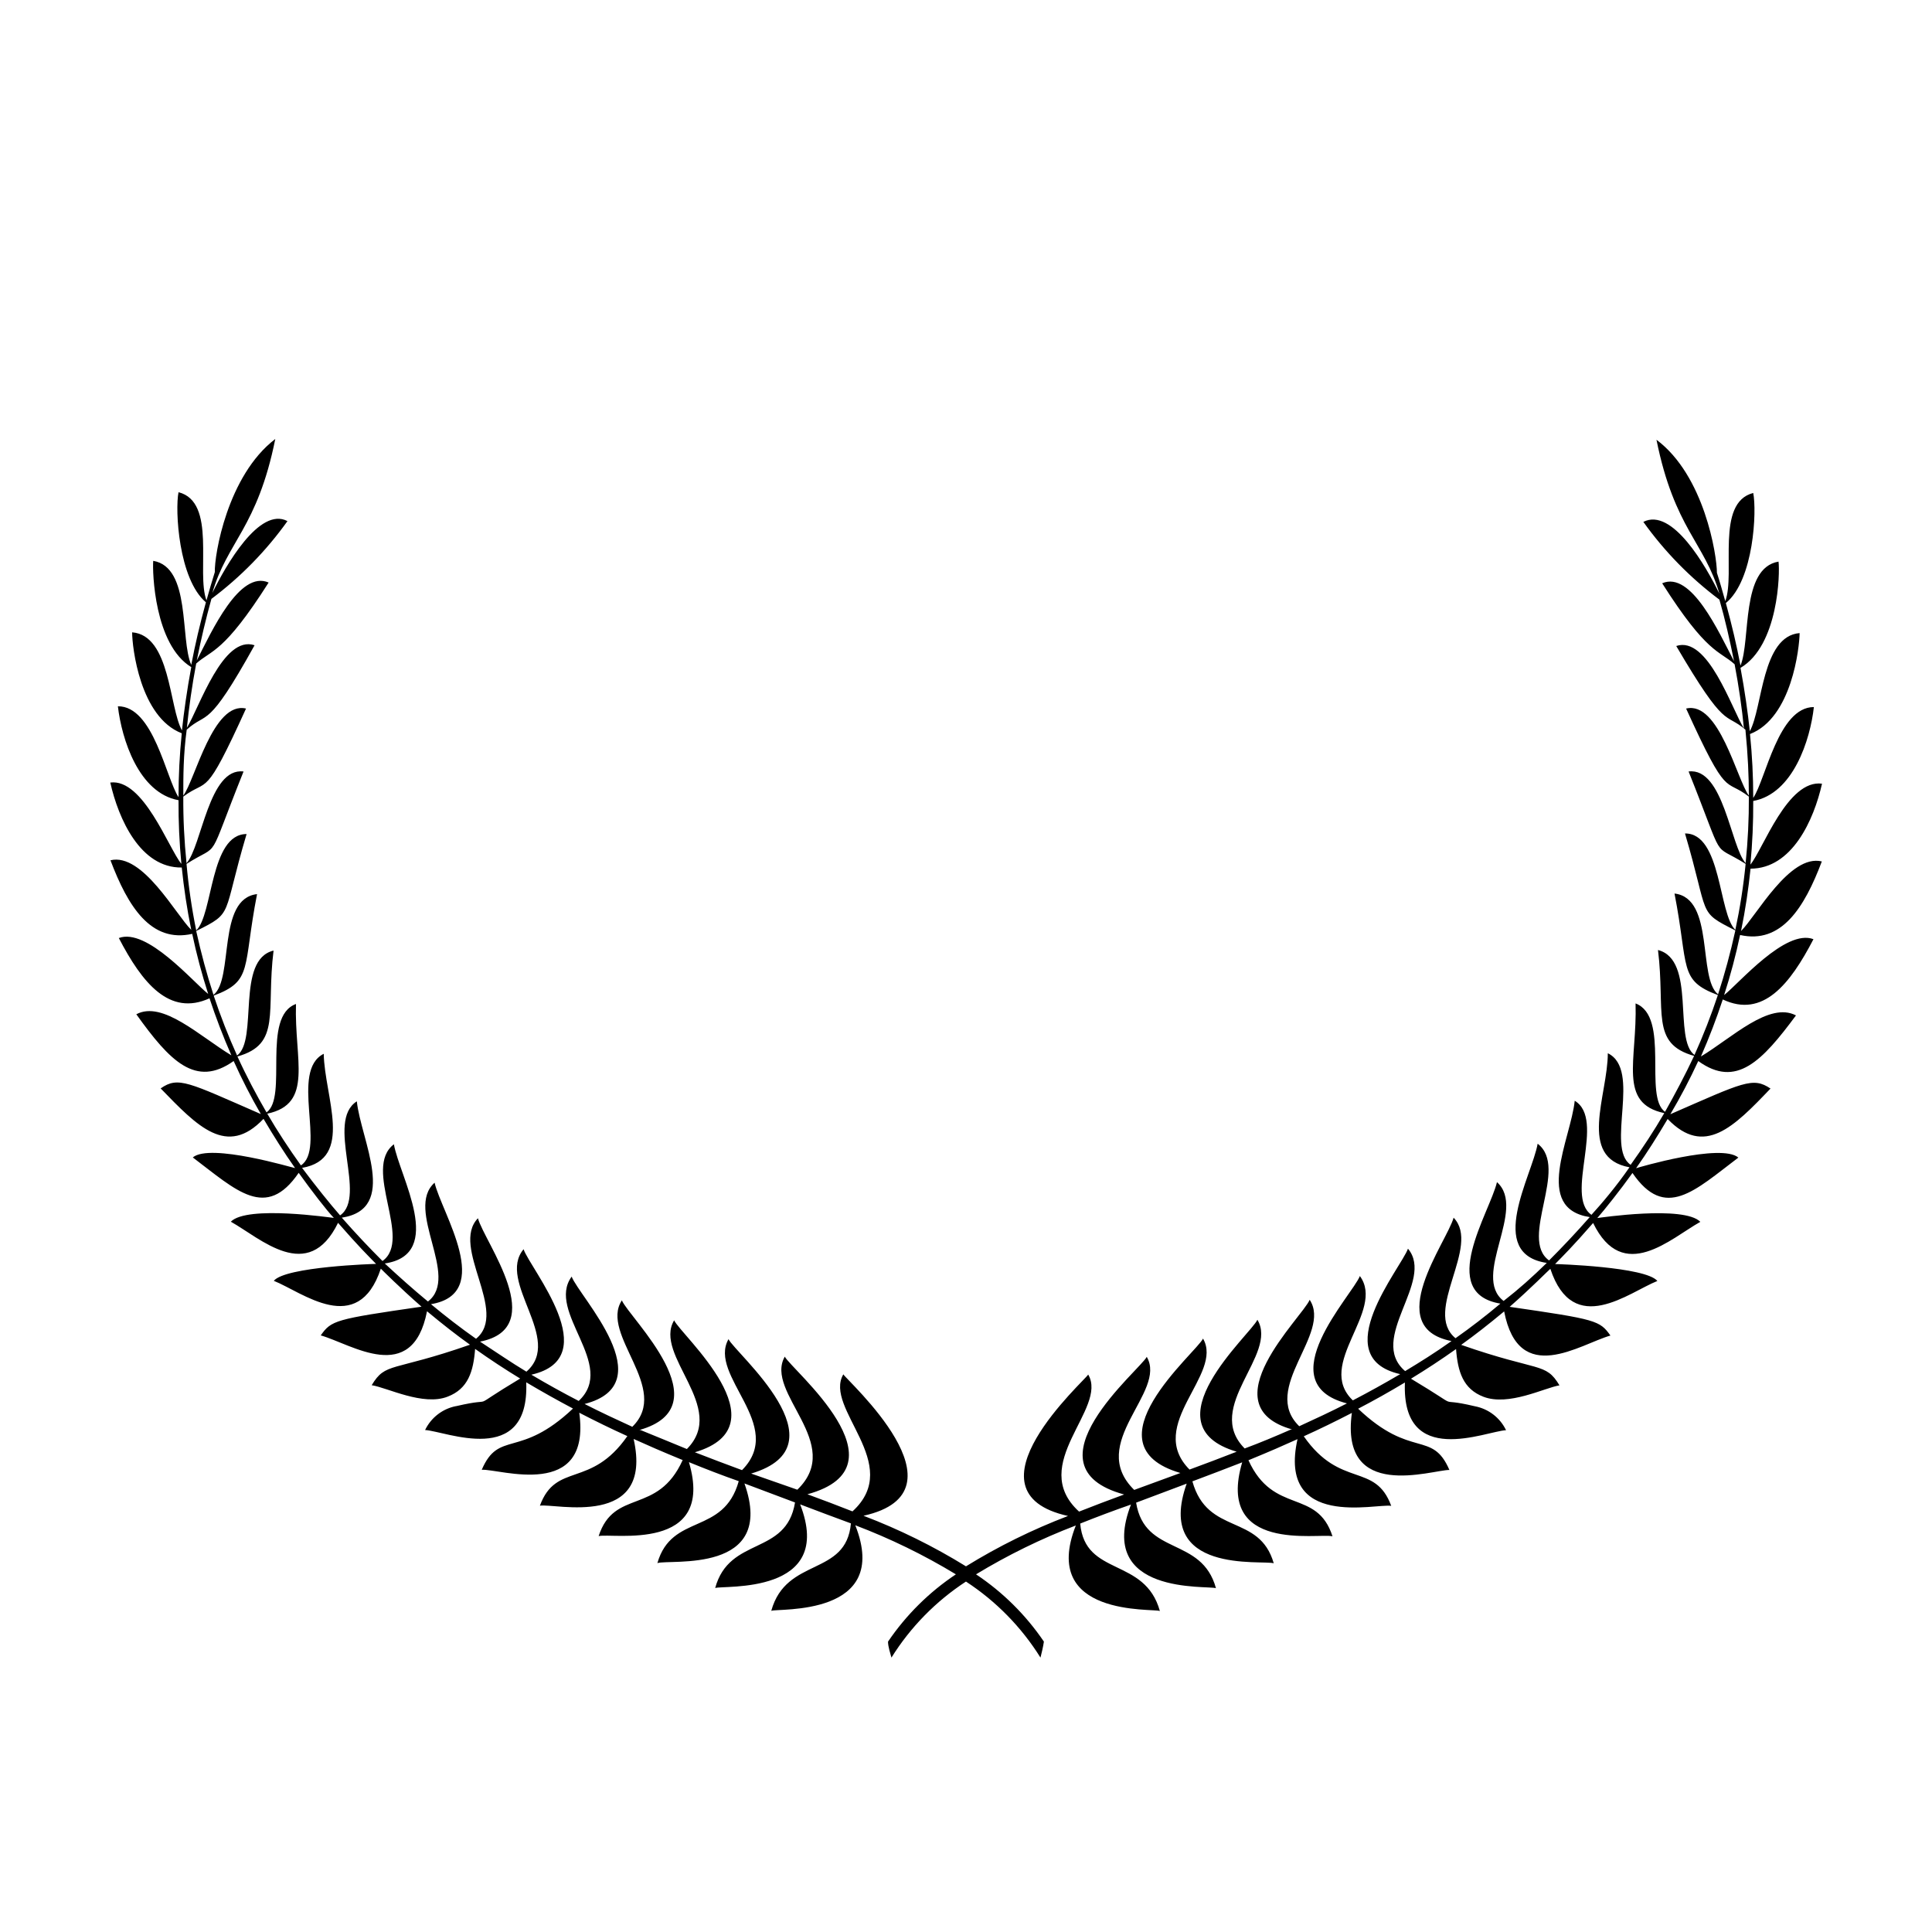
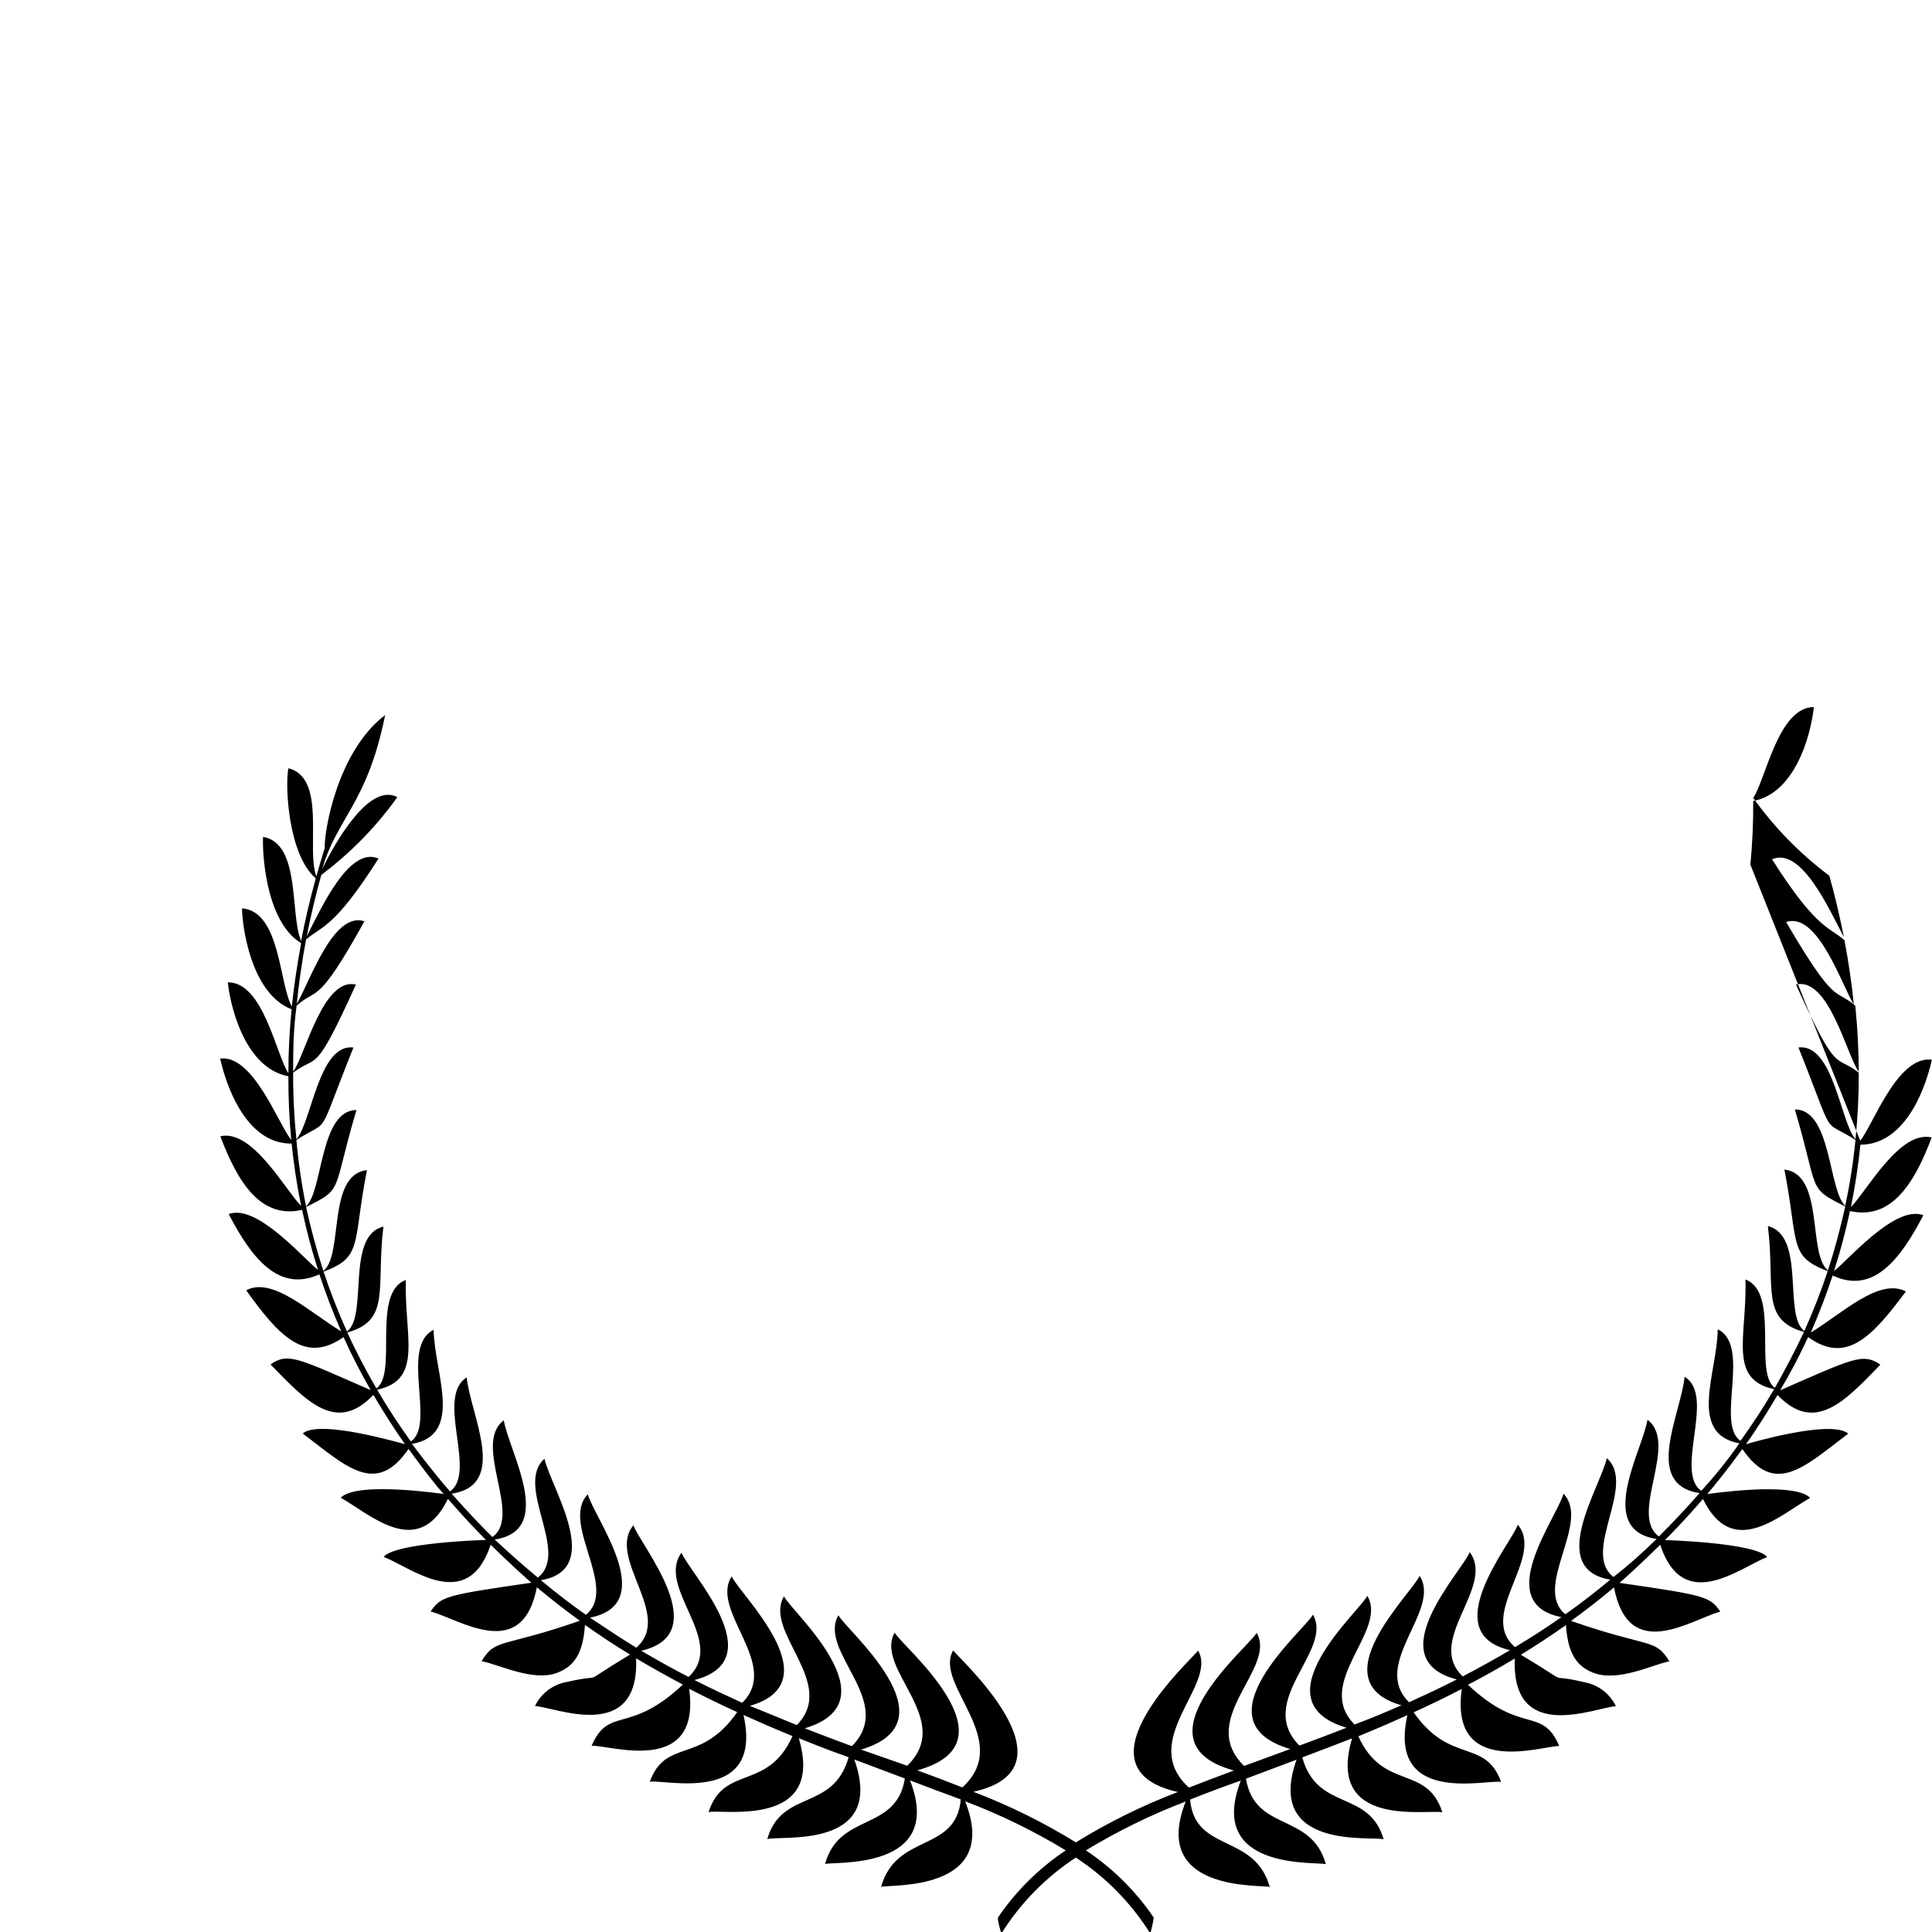
<svg xmlns="http://www.w3.org/2000/svg" fill="#000000" width="800px" height="800px" version="1.1" viewBox="144 144 512 512">
-   <path d="m607.87 373.14c0.535-5.609 0.789-11.242 0.754-16.875 10.578-1.914 15.113-16.223 16.07-24.887-9.422 0-12.746 19.145-16.07 24.082v-0.004c0.004-5.652-0.285-11.301-0.855-16.926 11.082-4.281 13.098-22.871 13.148-26.754-10.078 0.805-9.773 19.801-13.199 25.996-0.504-4.785-1.359-10.883-2.469-16.777 10.078-5.945 10.48-25.191 10.078-28.164-10.078 1.715-7.305 20.809-10.078 27.559-1.059-5.543-2.266-10.68-3.879-16.574 7.457-6.144 8.211-24.484 7.254-29.172-10.078 2.57-4.637 21.262-7.406 28.668-0.707-2.469-1.41-5.039-2.215-7.508 0-4.684-3.324-25.797-16.02-35.266 4.734 23.527 12.848 27.355 16.676 40.809-3.527-7.254-12.496-22.973-20.152-19.043h-0.004c5.621 7.863 12.418 14.812 20.156 20.605 1.461 5.039 2.769 10.781 3.879 16.324-4.031-7.707-11.336-24.031-19.043-20.656 11.941 18.793 15.113 17.785 19.195 21.461 1.109 5.844 1.965 11.789 2.469 17.027-3.273-5.34-9.574-24.688-17.938-21.867 13.301 22.676 12.746 17.387 18.336 22.172 0.656 6.648 0.906 12.293 0.906 17.48-3.176-4.281-7.91-25.191-16.625-23.074 11.133 24.484 10.078 18.238 16.625 23.328h0.004c0.031 5.887-0.254 11.773-0.859 17.633-3.981-4.383-5.844-25.441-15.113-24.285 10.078 25.191 5.691 18.539 15.113 24.484v0.004c-0.578 5.871-1.488 11.707-2.719 17.48-4.484-4.133-3.629-25.645-13.352-25.543 6.551 22.066 3.125 20.555 13.352 25.695-1.309 5.945-2.82 11.539-4.586 16.93-5.441-4.281-0.855-25.492-11.539-26.703 3.828 19.648 1.008 22.973 11.488 26.902-1.793 5.391-3.859 10.688-6.195 15.871-5.691-4.133 0.504-25.191-9.672-27.809 2.016 16.273-2.117 24.789 9.574 28.062-2.367 5.039-5.039 10.078-7.707 14.812-5.742-3.981 1.41-25.191-7.809-28.719 0.453 15.113-4.734 26.449 7.609 29.07-2.719 4.684-5.742 9.27-8.918 13.703-6.699-4.586 2.973-25.191-6.047-29.574 0 11.184-8.113 27.66 5.742 30.23-3.477 5.039-7.406 9.672-10.078 12.594-7.254-5.039 3.93-25.191-4.434-30.23-1.008 10.078-11.082 28.516 3.981 30.832-3.777 4.281-7.106 7.809-10.781 11.488-8.062-5.793 5.391-24.535-3.023-30.934-1.461 8.465-13.805 29.172 2.418 31.59-3.93 3.828-7.356 6.902-11.438 10.078-8.613-6.602 6.246-24.336-1.762-31.488-1.863 8.012-15.973 29.371 0.906 32.195-3.828 3.223-7.809 6.297-11.891 9.168-8.766-7.152 6.852-24.336-0.504-31.941-1.762 6.449-19.145 29.07-0.555 32.695-4.484 3.176-8.113 5.441-12.293 7.961-10.078-8.613 7.961-23.832 0.754-32.445-1.762 5.039-21.816 28.766-2.066 33.25-4.164 2.453-8.348 4.769-12.543 6.953-10.078-9.574 8.715-23.629 1.863-32.949-1.965 5.039-24.383 28.363-3.426 33.754-4.231 2.168-8.465 4.133-12.645 6.047-10.379-10.078 8.715-24.484 2.769-33.504-1.965 4.684-26.953 28.062-4.637 34.359h-0.301c-4.133 1.812-8.211 3.527-12.293 5.039-10.984-11.035 8.969-24.836 3.375-34.109-1.715 3.828-29.371 27.91-5.492 34.965-4.231 1.664-8.414 3.223-12.496 4.734-11.789-11.891 9.117-25.191 3.578-34.711-1.664 3.629-31.387 28.164-5.996 35.621l-12.242 4.484c-12.695-12.445 8.816-25.895 3.324-35.266-1.562 3.273-33.199 29.07-5.996 36.477-4.133 1.512-8.113 3.023-11.941 4.535-13.754-12.543 7.758-27.305 2.418-36.324-0.707 1.461-34.16 31.086-5.34 37.484l0.008-0.008c-9.418 3.59-18.477 8.059-27.055 13.352-8.609-5.316-17.703-9.801-27.156-13.402 28.816-6.398-4.637-36.023-5.34-37.484-5.34 9.02 16.172 23.781 2.418 36.324-3.828-1.512-7.809-3.023-11.941-4.535 27.207-7.406-4.434-33.199-5.996-36.477-5.492 9.574 16.02 23.023 3.324 35.266l-12.242-4.277c25.191-7.457-4.332-31.992-5.996-35.621-5.543 9.672 15.367 22.824 3.578 34.711-4.082-1.512-8.262-3.074-12.496-4.734 23.879-7.055-3.777-31.137-5.492-34.965-5.594 9.27 14.359 23.074 3.375 34.109-4.082-1.664-8.16-3.375-12.293-5.039h-0.301c22.32-6.297-2.672-29.676-4.637-34.359-5.945 9.02 13.148 23.375 2.769 33.504-4.18-1.914-8.414-3.879-12.645-6.047 20.957-5.391-1.461-28.465-3.426-33.754-6.852 9.32 12.141 23.375 1.863 32.949-4.164-2.148-8.348-4.469-12.543-6.953 19.75-4.484-0.301-28.012-2.066-33.25-7.203 8.613 10.68 23.832 0.754 32.445-4.18-2.519-7.809-5.039-12.293-7.961 18.59-3.629 1.211-26.25-0.555-32.695-7.356 7.609 8.262 24.789-0.504 31.941-4.082-2.871-8.062-5.945-11.941-9.168 16.93-2.82 2.82-24.184 0.957-32.195-8.012 7.152 6.852 24.887-1.762 31.488-4.082-3.375-7.508-6.449-11.438-10.078 16.223-2.418 3.879-23.125 2.418-31.59-8.414 6.398 5.039 25.191-3.023 30.934-3.68-3.68-7.004-7.203-10.781-11.488 15.113-2.316 5.039-20.605 3.981-30.832-8.363 5.34 2.82 25.191-4.434 30.23-2.57-2.922-6.5-7.809-10.078-12.594 13.855-2.367 5.945-18.844 5.742-30.23-9.02 4.535 0.656 25.191-6.047 29.574-3.176-4.434-6.195-9.02-8.918-13.703 12.344-2.621 7.152-14.207 7.609-29.07-9.219 3.375-2.066 24.738-7.809 28.719-2.719-4.684-5.34-9.621-7.707-14.812 11.688-3.273 7.559-11.789 9.574-28.062-10.078 2.418-3.981 23.68-9.672 27.809h0.008c-2.336-5.18-4.406-10.477-6.199-15.867 10.48-3.93 7.656-7.254 11.488-26.902-10.68 1.211-6.098 22.418-11.539 26.703-1.762-5.391-3.273-10.984-4.586-16.93 10.078-5.039 6.801-3.629 13.352-25.695-9.723 0-8.867 21.41-13.352 25.543h0.004c-1.188-5.824-2.047-11.715-2.57-17.633 9.371-5.945 5.039 0.656 15.113-24.484-9.219-1.16-11.082 19.902-15.113 24.285v-0.004c-0.602-5.859-0.891-11.746-0.855-17.633 6.75-5.039 5.492 1.16 16.625-23.328-8.715-2.066-13.453 18.793-16.625 23.074 0-5.039 0-10.832 0.906-17.48 5.594-5.039 5.289 0.504 17.984-22.371-8.363-2.82-14.66 16.523-17.938 21.867 0.504-5.039 1.359-11.184 2.469-17.027 4.133-3.68 7.254-2.672 19.195-21.461-7.707-3.375-15.113 12.949-19.043 20.656 1.109-5.543 2.418-11.082 3.879-16.324 7.738-5.797 14.535-12.746 20.152-20.609-7.406-3.93-16.375 11.789-19.902 19.043 3.828-13.453 11.941-17.281 16.676-40.809-12.695 9.672-16.172 30.781-16.02 35.266-0.805 2.519-1.512 5.039-2.215 7.508-2.769-7.406 2.769-26.098-7.406-28.668-0.957 4.684 0 23.023 7.254 29.172-1.613 5.894-2.82 11.035-3.879 16.574-3.023-6.75 0-25.844-10.078-27.559-0.25 2.871 0.301 22.219 10.078 28.164-1.109 5.894-1.965 11.992-2.469 16.777-3.426-6.195-3.023-25.191-13.199-25.996 0 3.879 2.066 22.469 13.148 26.754-0.57 5.625-0.855 11.273-0.855 16.93-3.324-5.039-6.648-24.184-16.07-24.082 1.008 8.664 5.492 22.973 16.07 24.887-0.035 5.637 0.219 11.27 0.758 16.879-3.426-4.18-10.078-22.672-18.844-21.562 2.168 9.621 7.961 22.672 18.941 22.52 0.555 5.34 1.359 10.883 2.519 16.523-4.031-3.93-12.898-20.504-21.41-18.438 4.637 12.293 10.73 21.965 21.664 19.496 1.133 5.375 2.547 10.691 4.231 15.922-3.981-3.125-16.273-17.633-23.68-14.812 6.195 11.941 13.402 20.809 24.031 15.973 1.664 5.039 3.578 10.078 5.793 15.113-8.363-5.039-18.238-14.609-25.191-10.883 8.871 12.391 15.723 19.547 25.797 12.391 2.16 4.809 4.566 9.5 7.207 14.059-19.297-8.414-21.867-10.078-26.551-6.801 9.773 10.078 17.531 18.289 27.258 8.062 2.672 4.535 5.543 9.07 8.363 13.047-0.402 0-22.52-6.699-27.105-2.82 11.586 8.766 19.398 16.727 28.062 4.082 3.273 4.586 7.508 10.078 9.32 11.941-0.453 0-22.973-3.426-27.305 1.008 7.859 4.383 20.504 16.574 28.414 0.301 5.441 6.246 7.91 8.664 10.078 10.883-0.402 0-23.98 0.707-27.105 4.484 7.508 2.973 22.27 15.113 28.363-3.223 0.453 0.453 5.039 5.039 10.781 10.078-22.973 3.324-23.879 3.629-26.703 7.609 8.062 2.266 24.285 13.504 28.164-6.398 4.18 3.477 7.656 6.195 11.387 8.867-20.758 7.254-22.32 4.535-26.047 10.73 4.18 0.656 13.652 5.594 20.152 3.023 5.391-2.066 6.801-6.648 7.254-12.645 3.93 2.789 7.91 5.406 11.941 7.859-15.113 9.07-5.039 4.535-16.93 7.305l-0.004-0.012c-3.606 0.684-6.672 3.039-8.262 6.348 5.34 0.25 27.711 10.078 26.801-12.645 4.133 2.453 8.262 4.769 12.395 6.953-14.207 13.402-19.598 5.594-24.184 16.223 4.684-0.301 29.07 8.262 25.844-15.113 4.281 2.215 8.516 4.281 12.746 6.195-9.723 13.957-18.895 6.801-23.176 18.438 3.879-0.707 30.23 6.297 24.836-17.684 3.68 1.664 7.356 3.273 13 5.594-6.648 14.711-18.137 7.457-22.27 20.152 3.578-0.906 31.035 4.484 23.93-19.598 4.434 1.812 8.867 3.527 13.199 5.039-4.031 14.461-17.734 8.414-21.562 21.715 3.125-1.109 31.641 3.074 23.074-21.109l13.402 5.039c-2.316 14.207-17.383 8.867-21.16 22.672 2.016-0.805 31.891 2.016 22.52-22.168 4.637 1.762 9.168 3.477 13.453 5.039-1.258 14.156-17.129 8.816-21.109 23.176 1.664-0.754 31.891 1.715 22.27-22.672l0.004-0.004c9.262 3.516 18.184 7.863 26.652 13-7.094 4.723-13.199 10.781-17.984 17.832 0 1.359 0.605 3.074 0.906 4.231v0.004c5.039-8.074 11.781-14.949 19.75-20.152 7.969 5.203 14.707 12.078 19.746 20.152 0.301-1.16 0.707-2.871 0.906-4.231l0.004-0.004c-4.785-7.051-10.895-13.109-17.988-17.832 8.41-5.106 17.262-9.441 26.449-12.949-9.621 24.383 20.605 21.914 22.27 22.672-3.981-14.359-19.852-9.02-21.109-23.176 4.281-1.715 8.816-3.426 13.453-5.039-9.371 24.184 20.504 21.363 22.52 22.168-3.777-13.805-18.844-8.465-21.16-22.672l13.402-5.039c-8.566 24.184 20.152 20.152 23.074 21.109-3.828-13.301-17.531-7.254-21.562-21.715 4.332-1.613 8.766-3.324 13.199-5.039-7.106 24.082 20.152 18.691 23.93 19.598-4.133-12.797-15.617-5.543-22.27-20.152 5.644-2.316 9.32-3.93 13-5.594-5.34 23.98 20.957 16.977 24.836 17.684-4.281-11.637-13.453-4.484-23.176-18.438 4.231-1.914 8.465-3.981 12.746-6.195-3.223 23.578 21.16 15.113 25.844 15.113-4.586-10.629-10.078-2.82-24.184-16.223 4.133-2.148 8.262-4.469 12.395-6.953-0.906 22.871 21.461 12.898 26.801 12.645l0.004 0.004c-1.586-3.309-4.652-5.664-8.262-6.348-11.688-2.769-1.812 1.762-16.93-7.305 4.031-2.453 8.012-5.07 11.941-7.859 0.453 5.996 1.863 10.578 7.254 12.645 6.699 2.57 16.172-2.367 20.152-3.023-3.727-6.195-5.289-3.477-26.047-10.73 3.727-2.672 7.203-5.391 11.387-8.867 3.879 20.152 20.152 8.664 28.164 6.398-2.82-3.981-3.727-4.281-26.703-7.609 5.742-5.039 10.078-9.473 10.781-10.078 6.098 18.391 20.859 6.195 28.363 3.223-3.125-3.777-26.703-4.484-27.105-4.484 2.168-2.215 4.637-4.637 10.078-10.883 7.91 16.273 20.555 4.082 28.414-0.301-4.332-4.434-26.852-1.059-27.305-1.008 1.812-2.066 6.047-7.356 9.32-11.941 8.664 12.645 16.473 4.684 28.062-4.082-4.586-3.879-26.703 2.672-27.105 2.82 2.82-3.981 5.691-8.516 8.363-13.047 9.723 10.078 17.48 2.168 27.258-8.062-4.684-3.176-7.254-1.613-26.551 6.801v0.012c2.711-4.57 5.184-9.281 7.406-14.109 10.078 7.305 16.93 0 25.895-12.09-7.106-3.727-16.977 5.945-25.191 10.883 2.215-5.039 4.133-10.078 5.793-15.113 10.629 5.039 17.836-4.031 24.031-15.973-7.406-2.82-19.699 11.688-23.68 14.812h0.004c1.684-5.231 3.098-10.543 4.231-15.922 10.934 2.469 17.027-7.203 21.664-19.496-8.516-2.066-17.383 14.508-21.41 18.438 1.16-5.644 1.965-11.184 2.519-16.523 10.984 0 16.777-12.898 18.941-22.52-9.117-1.211-15.566 17.281-18.992 21.461z" />
+   <path d="m607.87 373.14c0.535-5.609 0.789-11.242 0.754-16.875 10.578-1.914 15.113-16.223 16.07-24.887-9.422 0-12.746 19.145-16.07 24.082v-0.004h-0.004c5.621 7.863 12.418 14.812 20.156 20.605 1.461 5.039 2.769 10.781 3.879 16.324-4.031-7.707-11.336-24.031-19.043-20.656 11.941 18.793 15.113 17.785 19.195 21.461 1.109 5.844 1.965 11.789 2.469 17.027-3.273-5.34-9.574-24.688-17.938-21.867 13.301 22.676 12.746 17.387 18.336 22.172 0.656 6.648 0.906 12.293 0.906 17.48-3.176-4.281-7.91-25.191-16.625-23.074 11.133 24.484 10.078 18.238 16.625 23.328h0.004c0.031 5.887-0.254 11.773-0.859 17.633-3.981-4.383-5.844-25.441-15.113-24.285 10.078 25.191 5.691 18.539 15.113 24.484v0.004c-0.578 5.871-1.488 11.707-2.719 17.48-4.484-4.133-3.629-25.645-13.352-25.543 6.551 22.066 3.125 20.555 13.352 25.695-1.309 5.945-2.82 11.539-4.586 16.93-5.441-4.281-0.855-25.492-11.539-26.703 3.828 19.648 1.008 22.973 11.488 26.902-1.793 5.391-3.859 10.688-6.195 15.871-5.691-4.133 0.504-25.191-9.672-27.809 2.016 16.273-2.117 24.789 9.574 28.062-2.367 5.039-5.039 10.078-7.707 14.812-5.742-3.981 1.41-25.191-7.809-28.719 0.453 15.113-4.734 26.449 7.609 29.07-2.719 4.684-5.742 9.27-8.918 13.703-6.699-4.586 2.973-25.191-6.047-29.574 0 11.184-8.113 27.66 5.742 30.23-3.477 5.039-7.406 9.672-10.078 12.594-7.254-5.039 3.93-25.191-4.434-30.23-1.008 10.078-11.082 28.516 3.981 30.832-3.777 4.281-7.106 7.809-10.781 11.488-8.062-5.793 5.391-24.535-3.023-30.934-1.461 8.465-13.805 29.172 2.418 31.59-3.93 3.828-7.356 6.902-11.438 10.078-8.613-6.602 6.246-24.336-1.762-31.488-1.863 8.012-15.973 29.371 0.906 32.195-3.828 3.223-7.809 6.297-11.891 9.168-8.766-7.152 6.852-24.336-0.504-31.941-1.762 6.449-19.145 29.07-0.555 32.695-4.484 3.176-8.113 5.441-12.293 7.961-10.078-8.613 7.961-23.832 0.754-32.445-1.762 5.039-21.816 28.766-2.066 33.25-4.164 2.453-8.348 4.769-12.543 6.953-10.078-9.574 8.715-23.629 1.863-32.949-1.965 5.039-24.383 28.363-3.426 33.754-4.231 2.168-8.465 4.133-12.645 6.047-10.379-10.078 8.715-24.484 2.769-33.504-1.965 4.684-26.953 28.062-4.637 34.359h-0.301c-4.133 1.812-8.211 3.527-12.293 5.039-10.984-11.035 8.969-24.836 3.375-34.109-1.715 3.828-29.371 27.91-5.492 34.965-4.231 1.664-8.414 3.223-12.496 4.734-11.789-11.891 9.117-25.191 3.578-34.711-1.664 3.629-31.387 28.164-5.996 35.621l-12.242 4.484c-12.695-12.445 8.816-25.895 3.324-35.266-1.562 3.273-33.199 29.07-5.996 36.477-4.133 1.512-8.113 3.023-11.941 4.535-13.754-12.543 7.758-27.305 2.418-36.324-0.707 1.461-34.16 31.086-5.34 37.484l0.008-0.008c-9.418 3.59-18.477 8.059-27.055 13.352-8.609-5.316-17.703-9.801-27.156-13.402 28.816-6.398-4.637-36.023-5.34-37.484-5.34 9.02 16.172 23.781 2.418 36.324-3.828-1.512-7.809-3.023-11.941-4.535 27.207-7.406-4.434-33.199-5.996-36.477-5.492 9.574 16.02 23.023 3.324 35.266l-12.242-4.277c25.191-7.457-4.332-31.992-5.996-35.621-5.543 9.672 15.367 22.824 3.578 34.711-4.082-1.512-8.262-3.074-12.496-4.734 23.879-7.055-3.777-31.137-5.492-34.965-5.594 9.27 14.359 23.074 3.375 34.109-4.082-1.664-8.16-3.375-12.293-5.039h-0.301c22.32-6.297-2.672-29.676-4.637-34.359-5.945 9.02 13.148 23.375 2.769 33.504-4.18-1.914-8.414-3.879-12.645-6.047 20.957-5.391-1.461-28.465-3.426-33.754-6.852 9.32 12.141 23.375 1.863 32.949-4.164-2.148-8.348-4.469-12.543-6.953 19.75-4.484-0.301-28.012-2.066-33.25-7.203 8.613 10.68 23.832 0.754 32.445-4.18-2.519-7.809-5.039-12.293-7.961 18.59-3.629 1.211-26.25-0.555-32.695-7.356 7.609 8.262 24.789-0.504 31.941-4.082-2.871-8.062-5.945-11.941-9.168 16.93-2.82 2.82-24.184 0.957-32.195-8.012 7.152 6.852 24.887-1.762 31.488-4.082-3.375-7.508-6.449-11.438-10.078 16.223-2.418 3.879-23.125 2.418-31.59-8.414 6.398 5.039 25.191-3.023 30.934-3.68-3.68-7.004-7.203-10.781-11.488 15.113-2.316 5.039-20.605 3.981-30.832-8.363 5.34 2.82 25.191-4.434 30.23-2.57-2.922-6.5-7.809-10.078-12.594 13.855-2.367 5.945-18.844 5.742-30.23-9.02 4.535 0.656 25.191-6.047 29.574-3.176-4.434-6.195-9.02-8.918-13.703 12.344-2.621 7.152-14.207 7.609-29.07-9.219 3.375-2.066 24.738-7.809 28.719-2.719-4.684-5.34-9.621-7.707-14.812 11.688-3.273 7.559-11.789 9.574-28.062-10.078 2.418-3.981 23.68-9.672 27.809h0.008c-2.336-5.18-4.406-10.477-6.199-15.867 10.48-3.93 7.656-7.254 11.488-26.902-10.68 1.211-6.098 22.418-11.539 26.703-1.762-5.391-3.273-10.984-4.586-16.93 10.078-5.039 6.801-3.629 13.352-25.695-9.723 0-8.867 21.41-13.352 25.543h0.004c-1.188-5.824-2.047-11.715-2.57-17.633 9.371-5.945 5.039 0.656 15.113-24.484-9.219-1.16-11.082 19.902-15.113 24.285v-0.004c-0.602-5.859-0.891-11.746-0.855-17.633 6.75-5.039 5.492 1.16 16.625-23.328-8.715-2.066-13.453 18.793-16.625 23.074 0-5.039 0-10.832 0.906-17.48 5.594-5.039 5.289 0.504 17.984-22.371-8.363-2.82-14.66 16.523-17.938 21.867 0.504-5.039 1.359-11.184 2.469-17.027 4.133-3.68 7.254-2.672 19.195-21.461-7.707-3.375-15.113 12.949-19.043 20.656 1.109-5.543 2.418-11.082 3.879-16.324 7.738-5.797 14.535-12.746 20.152-20.609-7.406-3.93-16.375 11.789-19.902 19.043 3.828-13.453 11.941-17.281 16.676-40.809-12.695 9.672-16.172 30.781-16.02 35.266-0.805 2.519-1.512 5.039-2.215 7.508-2.769-7.406 2.769-26.098-7.406-28.668-0.957 4.684 0 23.023 7.254 29.172-1.613 5.894-2.82 11.035-3.879 16.574-3.023-6.75 0-25.844-10.078-27.559-0.25 2.871 0.301 22.219 10.078 28.164-1.109 5.894-1.965 11.992-2.469 16.777-3.426-6.195-3.023-25.191-13.199-25.996 0 3.879 2.066 22.469 13.148 26.754-0.57 5.625-0.855 11.273-0.855 16.93-3.324-5.039-6.648-24.184-16.07-24.082 1.008 8.664 5.492 22.973 16.07 24.887-0.035 5.637 0.219 11.27 0.758 16.879-3.426-4.18-10.078-22.672-18.844-21.562 2.168 9.621 7.961 22.672 18.941 22.52 0.555 5.34 1.359 10.883 2.519 16.523-4.031-3.93-12.898-20.504-21.41-18.438 4.637 12.293 10.73 21.965 21.664 19.496 1.133 5.375 2.547 10.691 4.231 15.922-3.981-3.125-16.273-17.633-23.68-14.812 6.195 11.941 13.402 20.809 24.031 15.973 1.664 5.039 3.578 10.078 5.793 15.113-8.363-5.039-18.238-14.609-25.191-10.883 8.871 12.391 15.723 19.547 25.797 12.391 2.16 4.809 4.566 9.5 7.207 14.059-19.297-8.414-21.867-10.078-26.551-6.801 9.773 10.078 17.531 18.289 27.258 8.062 2.672 4.535 5.543 9.07 8.363 13.047-0.402 0-22.52-6.699-27.105-2.82 11.586 8.766 19.398 16.727 28.062 4.082 3.273 4.586 7.508 10.078 9.32 11.941-0.453 0-22.973-3.426-27.305 1.008 7.859 4.383 20.504 16.574 28.414 0.301 5.441 6.246 7.91 8.664 10.078 10.883-0.402 0-23.98 0.707-27.105 4.484 7.508 2.973 22.27 15.113 28.363-3.223 0.453 0.453 5.039 5.039 10.781 10.078-22.973 3.324-23.879 3.629-26.703 7.609 8.062 2.266 24.285 13.504 28.164-6.398 4.18 3.477 7.656 6.195 11.387 8.867-20.758 7.254-22.32 4.535-26.047 10.73 4.18 0.656 13.652 5.594 20.152 3.023 5.391-2.066 6.801-6.648 7.254-12.645 3.93 2.789 7.91 5.406 11.941 7.859-15.113 9.07-5.039 4.535-16.93 7.305l-0.004-0.012c-3.606 0.684-6.672 3.039-8.262 6.348 5.34 0.25 27.711 10.078 26.801-12.645 4.133 2.453 8.262 4.769 12.395 6.953-14.207 13.402-19.598 5.594-24.184 16.223 4.684-0.301 29.07 8.262 25.844-15.113 4.281 2.215 8.516 4.281 12.746 6.195-9.723 13.957-18.895 6.801-23.176 18.438 3.879-0.707 30.23 6.297 24.836-17.684 3.68 1.664 7.356 3.273 13 5.594-6.648 14.711-18.137 7.457-22.27 20.152 3.578-0.906 31.035 4.484 23.93-19.598 4.434 1.812 8.867 3.527 13.199 5.039-4.031 14.461-17.734 8.414-21.562 21.715 3.125-1.109 31.641 3.074 23.074-21.109l13.402 5.039c-2.316 14.207-17.383 8.867-21.16 22.672 2.016-0.805 31.891 2.016 22.52-22.168 4.637 1.762 9.168 3.477 13.453 5.039-1.258 14.156-17.129 8.816-21.109 23.176 1.664-0.754 31.891 1.715 22.27-22.672l0.004-0.004c9.262 3.516 18.184 7.863 26.652 13-7.094 4.723-13.199 10.781-17.984 17.832 0 1.359 0.605 3.074 0.906 4.231v0.004c5.039-8.074 11.781-14.949 19.75-20.152 7.969 5.203 14.707 12.078 19.746 20.152 0.301-1.16 0.707-2.871 0.906-4.231l0.004-0.004c-4.785-7.051-10.895-13.109-17.988-17.832 8.41-5.106 17.262-9.441 26.449-12.949-9.621 24.383 20.605 21.914 22.27 22.672-3.981-14.359-19.852-9.02-21.109-23.176 4.281-1.715 8.816-3.426 13.453-5.039-9.371 24.184 20.504 21.363 22.52 22.168-3.777-13.805-18.844-8.465-21.16-22.672l13.402-5.039c-8.566 24.184 20.152 20.152 23.074 21.109-3.828-13.301-17.531-7.254-21.562-21.715 4.332-1.613 8.766-3.324 13.199-5.039-7.106 24.082 20.152 18.691 23.93 19.598-4.133-12.797-15.617-5.543-22.27-20.152 5.644-2.316 9.32-3.93 13-5.594-5.34 23.98 20.957 16.977 24.836 17.684-4.281-11.637-13.453-4.484-23.176-18.438 4.231-1.914 8.465-3.981 12.746-6.195-3.223 23.578 21.16 15.113 25.844 15.113-4.586-10.629-10.078-2.82-24.184-16.223 4.133-2.148 8.262-4.469 12.395-6.953-0.906 22.871 21.461 12.898 26.801 12.645l0.004 0.004c-1.586-3.309-4.652-5.664-8.262-6.348-11.688-2.769-1.812 1.762-16.93-7.305 4.031-2.453 8.012-5.07 11.941-7.859 0.453 5.996 1.863 10.578 7.254 12.645 6.699 2.57 16.172-2.367 20.152-3.023-3.727-6.195-5.289-3.477-26.047-10.73 3.727-2.672 7.203-5.391 11.387-8.867 3.879 20.152 20.152 8.664 28.164 6.398-2.82-3.981-3.727-4.281-26.703-7.609 5.742-5.039 10.078-9.473 10.781-10.078 6.098 18.391 20.859 6.195 28.363 3.223-3.125-3.777-26.703-4.484-27.105-4.484 2.168-2.215 4.637-4.637 10.078-10.883 7.91 16.273 20.555 4.082 28.414-0.301-4.332-4.434-26.852-1.059-27.305-1.008 1.812-2.066 6.047-7.356 9.32-11.941 8.664 12.645 16.473 4.684 28.062-4.082-4.586-3.879-26.703 2.672-27.105 2.82 2.82-3.981 5.691-8.516 8.363-13.047 9.723 10.078 17.48 2.168 27.258-8.062-4.684-3.176-7.254-1.613-26.551 6.801v0.012c2.711-4.57 5.184-9.281 7.406-14.109 10.078 7.305 16.93 0 25.895-12.09-7.106-3.727-16.977 5.945-25.191 10.883 2.215-5.039 4.133-10.078 5.793-15.113 10.629 5.039 17.836-4.031 24.031-15.973-7.406-2.82-19.699 11.688-23.68 14.812h0.004c1.684-5.231 3.098-10.543 4.231-15.922 10.934 2.469 17.027-7.203 21.664-19.496-8.516-2.066-17.383 14.508-21.41 18.438 1.16-5.644 1.965-11.184 2.519-16.523 10.984 0 16.777-12.898 18.941-22.52-9.117-1.211-15.566 17.281-18.992 21.461z" />
</svg>